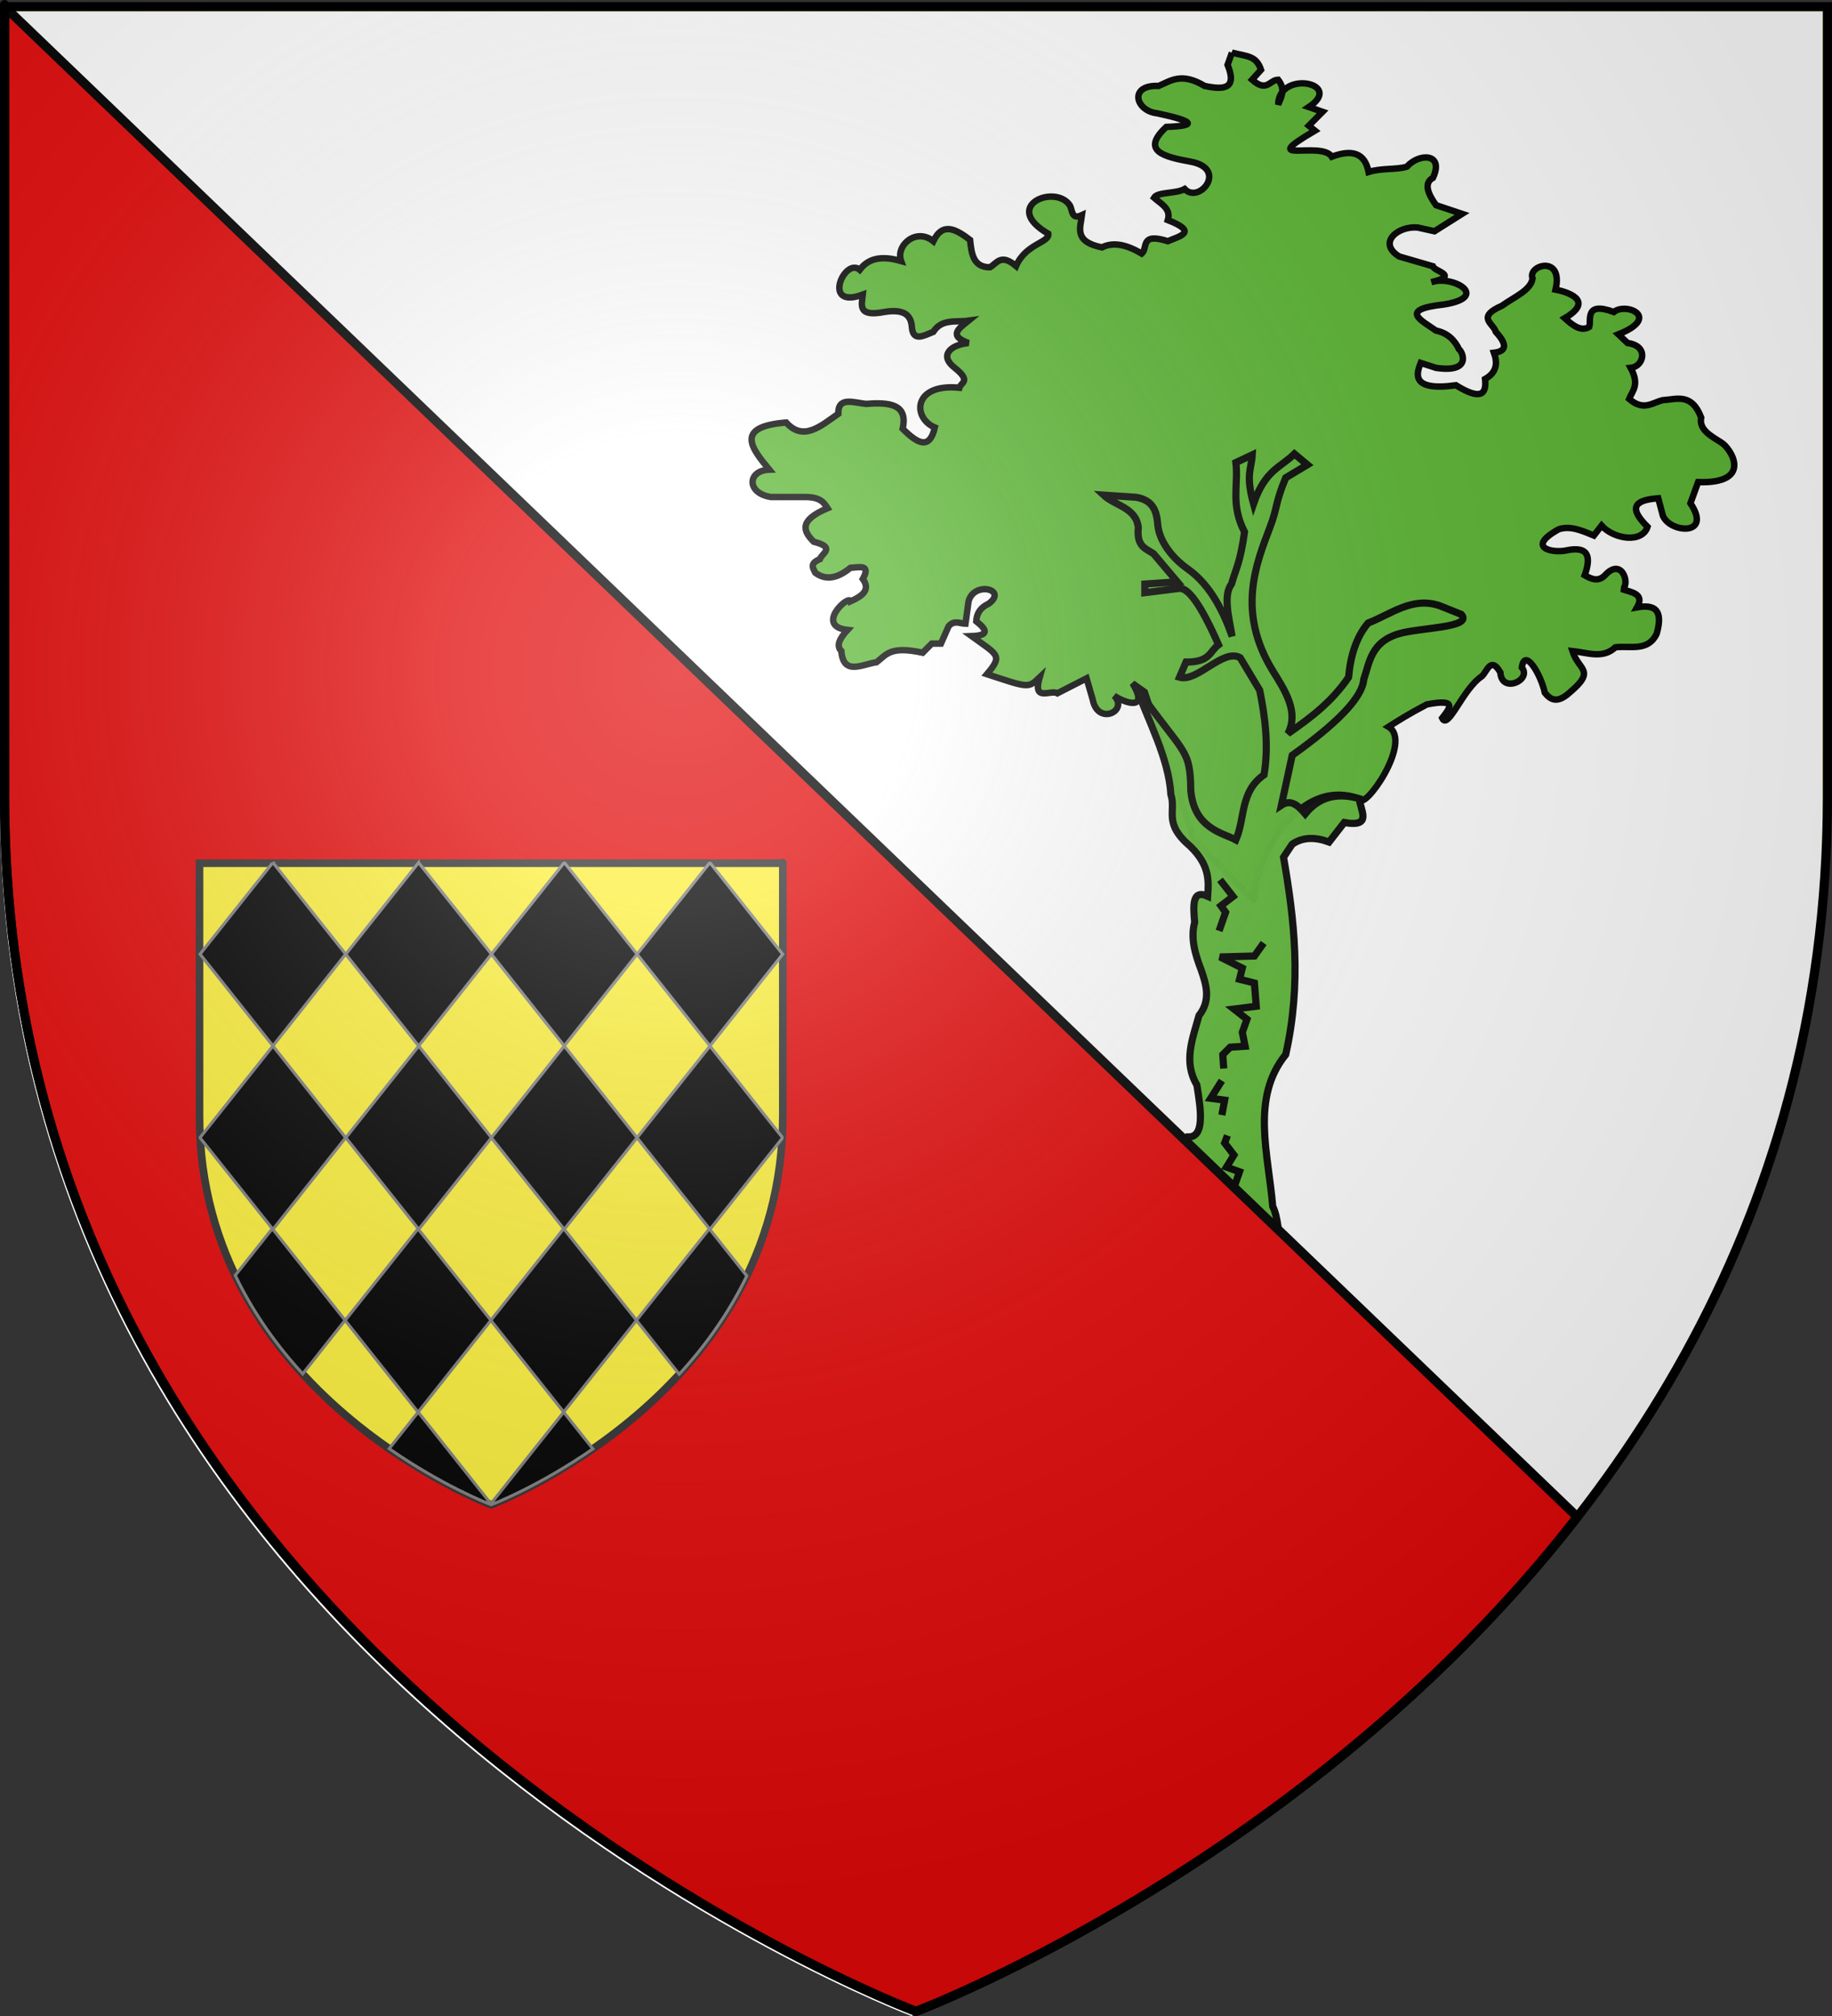
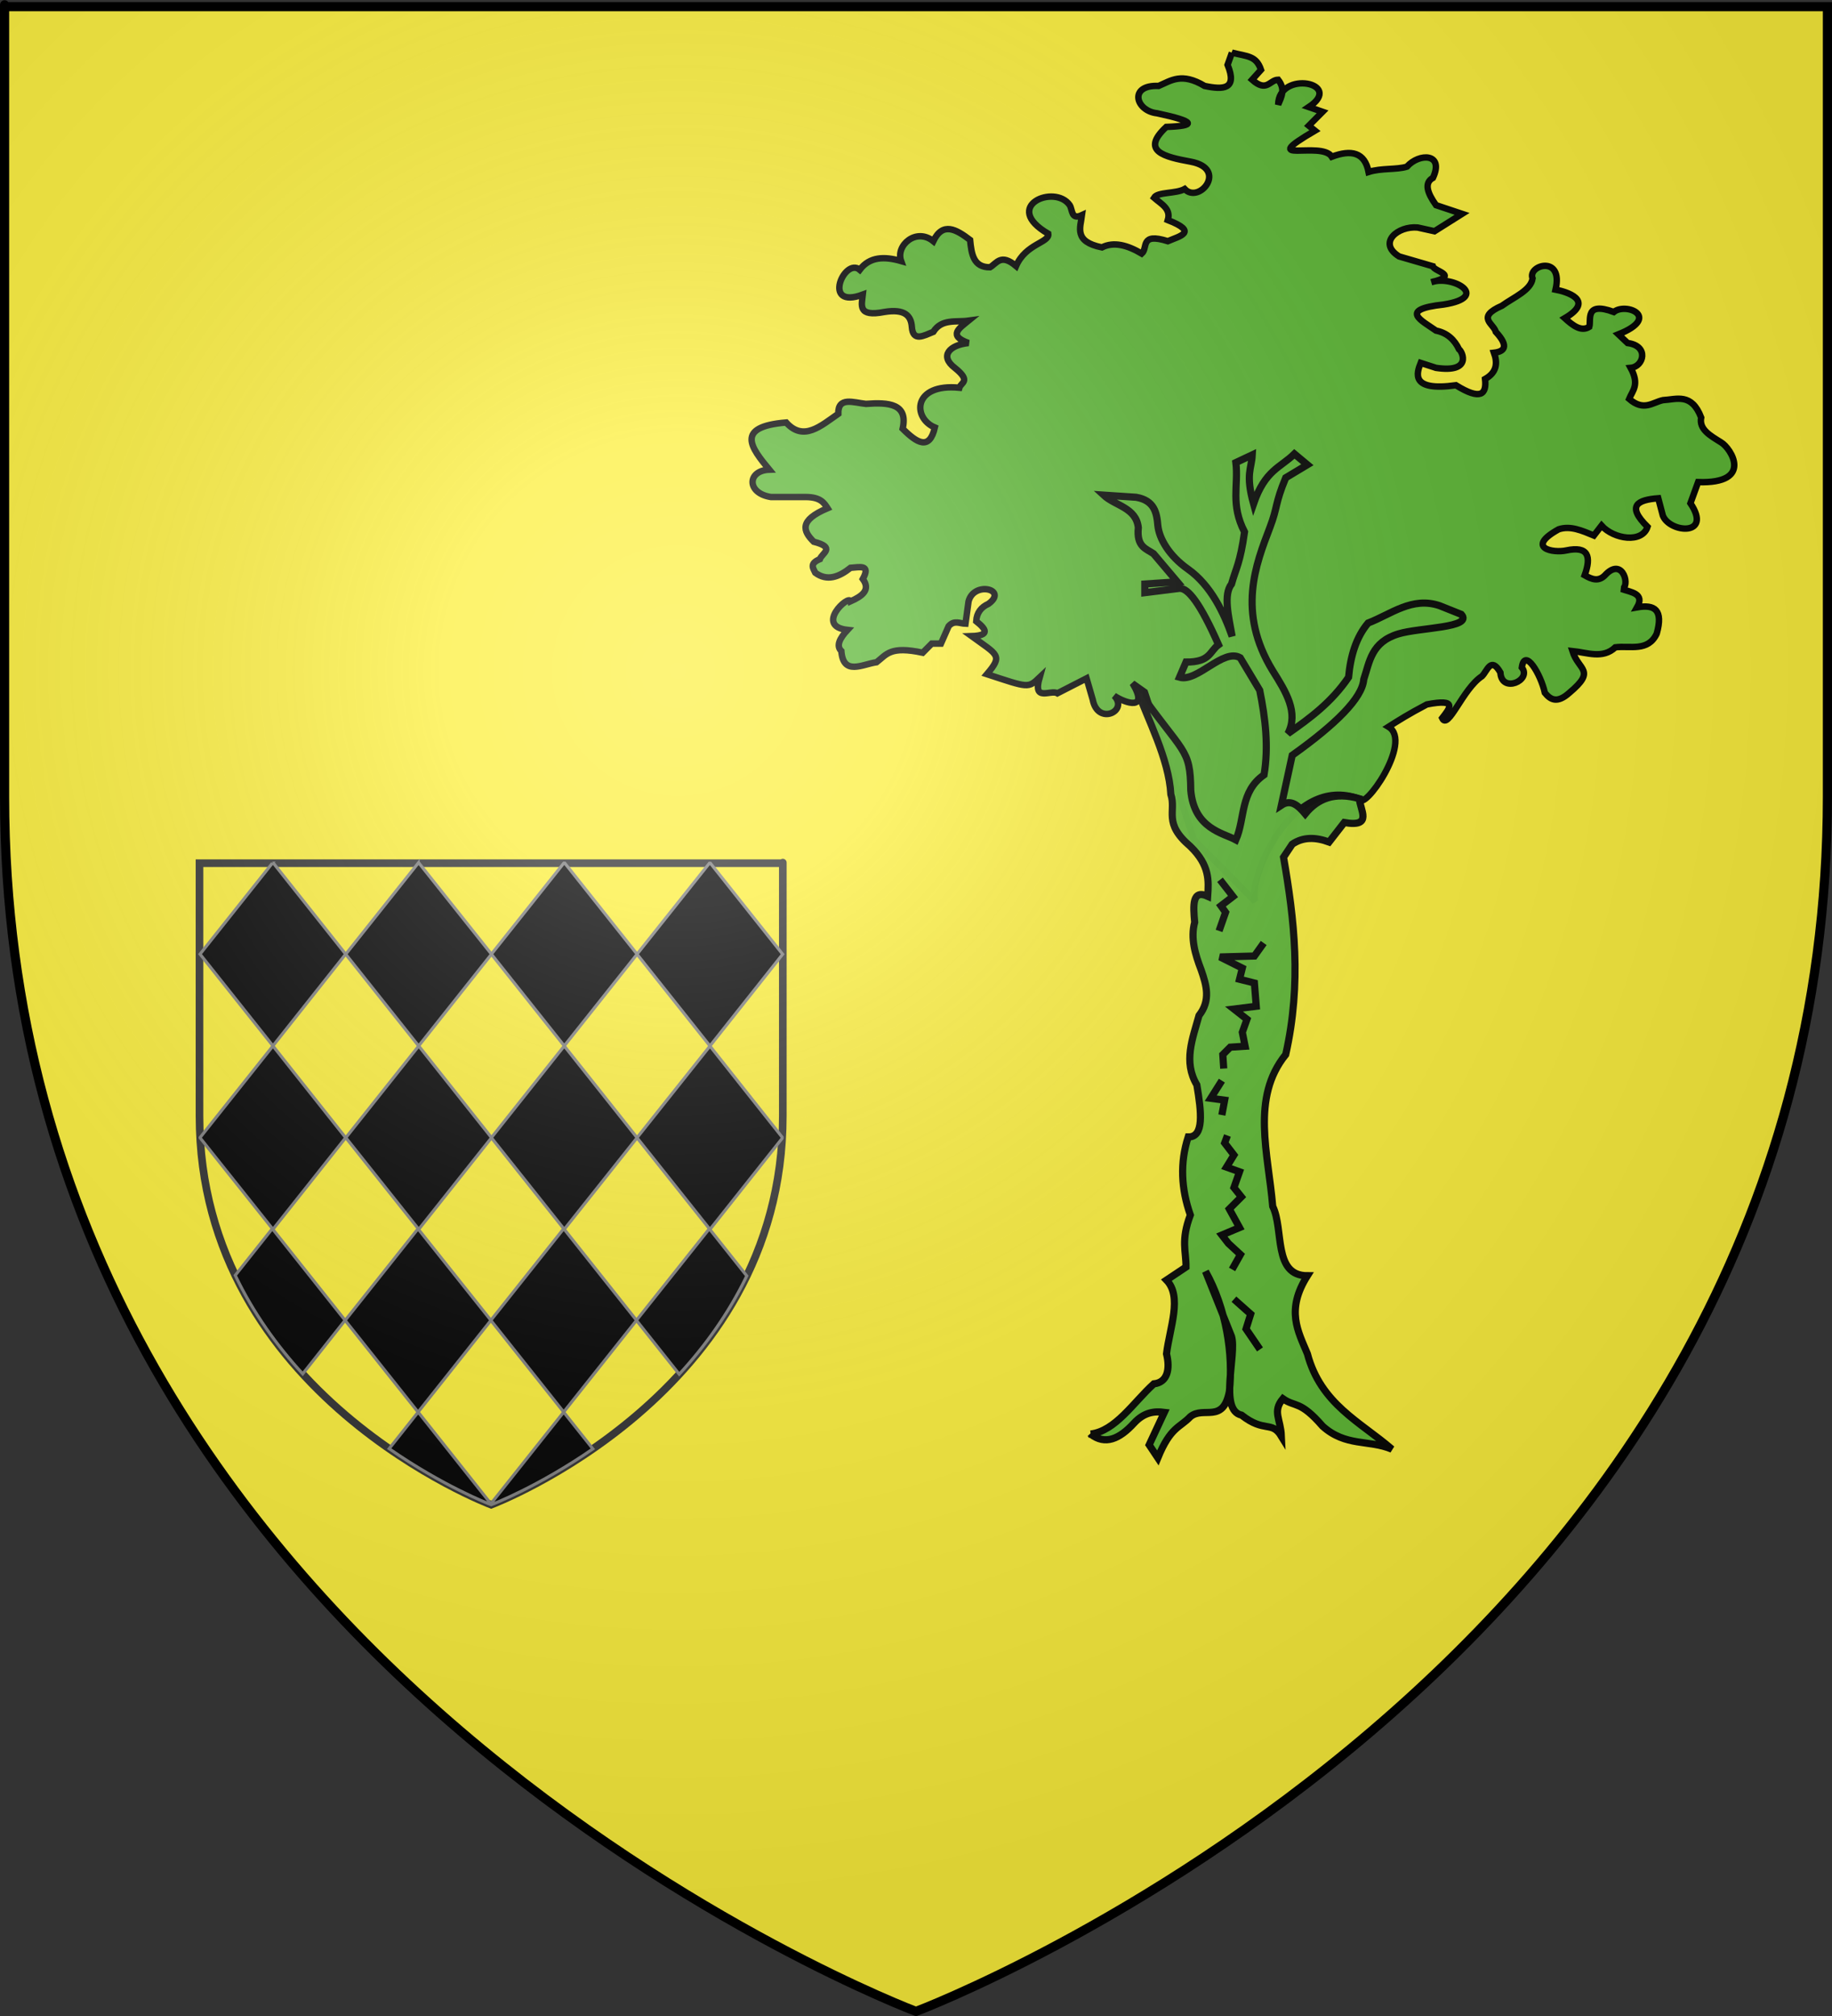
<svg xmlns="http://www.w3.org/2000/svg" xmlns:ns1="http://sodipodi.sourceforge.net/DTD/sodipodi-0.dtd" xmlns:ns2="http://www.inkscape.org/namespaces/inkscape" xmlns:xlink="http://www.w3.org/1999/xlink" height="660" width="600" version="1.0" id="svg2" ns1:version="0.32" ns2:version="0.47pre1" ns1:docname="Blason ville fr Charmes-la-Côte (Meurthe-et-Moselle).svg" ns2:export-filename="/Users/olivier/Desktop/Blason Rouge/Blason_Vide_3D.png" ns2:export-xdpi="144" ns2:export-ydpi="144" ns2:output_extension="org.inkscape.output.svg.inkscape">
  <rect width="100%" height="100%" fill="#333333" stroke="none" />
  <ns1:namedview ns2:window-height="706" ns2:window-width="1366" ns2:pageshadow="2" ns2:pageopacity="0.0" guidetolerance="10.0" gridtolerance="10.0" objecttolerance="10.0" borderopacity="1.0" bordercolor="#666666" pagecolor="#ffffff" id="base" showgrid="false" height="660px" ns2:zoom="0.69545455" ns2:cx="300" ns2:cy="330" ns2:window-x="-8" ns2:window-y="-8" ns2:current-layer="layer3" ns2:object-nodes="true" ns2:window-maximized="1" ns2:snap-global="true" />
  <desc id="desc4">Flag of Canton of Valais (Wallis)</desc>
  <defs id="defs6">
    <linearGradient id="linearGradient2893">
      <stop style="stop-color:white;stop-opacity:0.314;" offset="0" id="stop2895" />
      <stop id="stop2897" offset="0.19" style="stop-color:white;stop-opacity:0.251;" />
      <stop style="stop-color:#6b6b6b;stop-opacity:0.125;" offset="0.6" id="stop2901" />
      <stop style="stop-color:black;stop-opacity:0.125;" offset="1" id="stop2899" />
    </linearGradient>
    <radialGradient ns2:collect="always" xlink:href="#linearGradient2893" id="radialGradient3163" gradientUnits="userSpaceOnUse" gradientTransform="matrix(1.353,0,0,1.349,-77.629,-85.747)" cx="221.445" cy="226.331" fx="221.445" fy="226.331" r="300" />
    <g id="f">
      <rect width="100" height="60" x="-50" y="-30" style="fill:#28166f" id="rect1964" />
      <g transform="translate(0,-20)" style="fill:#ffffff" id="g1966">
        <path d="M -1.212,27.818 C -1.212,22.175 -2.091,20.471 -4.542,13.98 C -5.709,10.888 -5.024,7.103 -2.858,3.601 C -2.082,2.346 -1.114,1.214 0,0 C 1.114,1.214 2.082,2.346 2.858,3.601 C 5.024,7.103 5.709,10.888 4.542,13.98 C 2.091,20.471 1.212,22.175 1.212,27.818 L -1.212,27.818 z" id="path1968" />
        <path d="M 2.922,27.672 C 2.922,21.721 5.239,17.829 8.501,16.66 C 9.949,16.141 11.808,16.387 13.519,18.107 C 15.638,20.236 16.255,26.1 10.036,27.228 C 10.694,26.272 10.655,24.147 9.322,23.441 C 8.331,22.916 7.209,23.188 6.646,23.564 C 5.822,24.116 4.917,25.67 4.967,27.672 L 2.922,27.672 z" id="rwi" />
        <path d="M 1.777,30.183 C 1.79,32.191 2.795,33.518 4.516,34.257 C 4.295,34.955 3.257,36.378 1.831,36.281 C 1.55,37.787 1.282,38.632 0,40 C -1.282,38.632 -1.55,37.787 -1.831,36.281 C -3.257,36.378 -4.295,34.955 -4.516,34.257 C -2.795,33.518 -1.79,32.191 -1.777,30.183 L 1.777,30.183 z" id="path1971" />
        <use transform="scale(-1,1)" id="use1973" x="0" y="0" width="800" height="400" xlink:href="#rwi" />
        <rect width="15.846" height="3.218" x="-7.923" y="27.331" id="rect1975" />
      </g>
    </g>
    <g id="s-4">
      <g id="c-8">
        <path id="t-8" d="M 0,0 L 0,1 L 0.5,1 L 0,0 z " transform="matrix(0.951,0.309,-0.309,0.951,0,-1)" />
        <use xlink:href="#t-8" transform="scale(-1,1)" id="use2144-2" x="0" y="0" width="810" height="540" />
      </g>
      <g id="a-4">
        <use xlink:href="#c-8" transform="matrix(0.309,0.951,-0.951,0.309,0,0)" id="use2147-5" x="0" y="0" width="810" height="540" />
        <use xlink:href="#c-8" transform="matrix(-0.809,0.588,-0.588,-0.809,0,0)" id="use2149-5" x="0" y="0" width="810" height="540" />
      </g>
      <use xlink:href="#a-4" transform="scale(-1,1)" id="use2151-1" x="0" y="0" width="810" height="540" />
    </g>
    <g id="s">
      <g id="c">
        <path transform="matrix(0.951,0.309,-0.309,0.951,0,-1)" d="M 0,0 L 0,1 L 0.5,1 L 0,0 z " id="t" />
        <use height="540" width="810" y="0" x="0" id="use2144" transform="scale(-1,1)" xlink:href="#t" />
      </g>
      <g id="a">
        <use height="540" width="810" y="0" x="0" id="use2147" transform="matrix(0.309,0.951,-0.951,0.309,0,0)" xlink:href="#c" />
        <use height="540" width="810" y="0" x="0" id="use2149" transform="matrix(-0.809,0.588,-0.588,-0.809,0,0)" xlink:href="#c" />
      </g>
      <use height="540" width="810" y="0" x="0" id="use2151" transform="scale(-1,1)" xlink:href="#a" />
    </g>
  </defs>
  <g ns2:groupmode="layer" id="layer3" ns2:label="Fond écu" style="display:inline">
    <path id="path2855" style="fill:#fcef3c;fill-opacity:1;fill-rule:evenodd;stroke:none;stroke-width:1px;stroke-linecap:butt;stroke-linejoin:miter;stroke-opacity:1" d="M 300,658.5 C 300,658.5 598.5,546.18 598.5,260.728 C 598.5,-24.723 598.5,2.176 598.5,2.176 L 1.5,2.176 L 1.5,260.728 C 1.5,546.18 300,658.5 300,658.5 z" ns1:nodetypes="cccccc" />
    <g id="layer4-1" ns2:label="Meubles" style="display:inline" transform="translate(-856.069,9.909)" />
    <g transform="translate(-242.125,318.174)" ns2:label="Meubles" id="g15401" />
    <g id="layer4-11" ns2:label="Meubles" transform="translate(-623.328,47.337)" />
    <g id="layer2-3" ns2:label="Reflet final" transform="translate(-1.5,1.5)" style="fill:#ffffff">
-       <path ns1:nodetypes="cccccc" d="m 300,658.5 c 0,0 298.5,-112.32 298.5,-397.772 0,-285.452 0,-258.552 0,-258.552 l -597,0 0,258.552 C 1.5,546.18 300,658.5 300,658.5 z" style="fill:#ffffff;fill-opacity:1;fill-rule:evenodd;stroke:none" id="path2875-8" ns2:export-xdpi="144" ns2:export-ydpi="144" />
-     </g>
+       </g>
    <g transform="matrix(1.562,0,0,1.562,-2277.114,-360.775)" id="g6423" style="display:inline">
      <path ns1:nodetypes="cccccccccccccccccccccccccccccccccccccccccccccccccccccccccccccccccccccccccccccccccccccccccccccccccccccccccccccccccccccccccccccccccccccc" id="path5408" d="m 1716.119,242.004 c 3.253,0.829 5.075,0.603 6.103,3.596 l -1.869,2.08 c 3.095,2.752 3.659,0.037 5.463,0 1.566,1.989 0.702,3.584 0,5.206 0.148,-7.319 13.956,-4.498 6.427,0.521 l 2.889,0.996 -2.889,2.909 1.286,1.041 c -12.545,7.347 1.374,2.005 3.535,5.466 4.068,-1.534 6.917,-0.951 7.713,3.196 2.678,-0.858 5.883,-0.432 8.034,-1.114 2.586,-2.901 7.881,-2.852 5.463,2.343 -1.898,1.053 -1.191,3.162 0.643,5.727 l 5.463,1.822 -5.785,3.644 -3.535,-0.781 c -4.114,-0.379 -8.486,3.189 -3.886,6.059 l 7.073,2.056 c 0.253,1.094 5.68,1.908 -0.295,3.338 4.425,-1.567 12.541,3.124 2.571,4.686 -9.552,1.04 -4.643,3.334 -1.607,5.466 2.364,0.484 3.859,1.906 4.821,3.905 0.775,0.56 2.755,5.02 -4.821,3.905 l -3.214,-1.041 c -0.835,2.115 -2.243,6.028 7.391,4.686 5.241,3.244 6.459,1.872 6.106,-1.302 2.493,-1.405 2.642,-3.352 1.872,-5.512 2.045,-0.239 3.312,-1.208 0.378,-4.38 -0.431,-1.723 -4.221,-3.057 1.286,-5.466 2.489,-1.797 6.074,-3.238 6.427,-5.727 -1.121,-2.779 6.555,-5.053 4.82,2.343 2.049,0.393 8.491,2.148 1.928,5.987 1.714,1.551 3.428,2.882 5.142,1.822 0.445,-1.462 -1.034,-5.395 5.142,-3.124 2.543,-2.079 10.013,1.08 0.964,4.685 l 1.928,1.822 c 4.565,0.595 3.379,4.962 0.643,5.206 1.921,3.538 0.401,4.753 -0.321,6.508 3.061,2.654 4.871,0.75 7.07,0.26 2.905,-0.161 6.019,-1.596 8.034,3.644 -0.491,2.498 1.948,3.81 4.178,5.206 2.059,1.203 6.903,8.708 -4.82,8.33 l -1.607,4.425 c 4.685,6.99 -4.327,6.237 -5.785,2.603 l -0.964,-3.644 c -4.301,0.33 -6.772,1.519 -2.25,5.987 -1.121,3.478 -7.039,2.618 -9.641,-0.26 l -1.607,2.082 c -2.464,-1.012 -4.928,-2.13 -7.391,-1.302 -7.047,3.909 -1.161,5.04 1.607,4.425 4.657,-0.996 5.271,1.284 3.856,5.206 1.5,0.852 2.999,1.497 4.499,-0.26 3.644,-3.59 5.138,2.917 3.214,3.124 1.984,0.706 4.943,0.935 3.273,3.856 3.699,-0.662 5.534,0.528 4.118,5.515 -1.818,3.855 -5.577,2.469 -8.677,2.863 -2.653,2.506 -5.91,1.093 -8.998,0.781 1.275,4.101 5.071,3.946 -0.643,8.755 -2.565,2.298 -3.966,1.453 -5.142,0 -0.845,-3.905 -4.237,-9.567 -4.821,-5.302 2.15,2.633 -4.247,5.536 -4.499,1.041 -1.987,-3.435 -2.733,-0.332 -3.856,0.781 -4.035,2.622 -7.123,11.456 -8.355,8.781 1.565,-2.022 3.419,-4.161 -3.214,-2.863 -3.918,2.064 -5.936,3.359 -8.034,4.686 5.242,3.102 -5.444,18.164 -6.101,15.067 -14.538,-5.411 -23.515,17.392 -21.853,21.562 l -12.859,-12.997 -10.284,-30.92 -2.571,-1.822 c 3.479,5.762 -1.351,4.258 -3.856,2.603 3.126,3.177 -3.441,6.354 -4.499,0.781 l -1.285,-4.425 -6.106,3.124 c -1.44,-0.833 -5.247,1.954 -3.74,-3.312 -2.425,2.298 -2.31,2.177 -11.042,-0.688 3.396,-3.991 2.287,-3.983 -3.214,-7.974 3.969,-0.132 3.024,-1.489 0.964,-3.124 0.11,-1.82 1.058,-2.961 2.571,-3.644 4.187,-3.015 -3.037,-4.843 -4.178,-0.521 l -0.643,4.686 c -1.178,-0.025 -2.357,-0.828 -3.535,0.521 l -1.607,3.644 -1.928,0 -1.898,1.913 c -6.822,-1.454 -7.534,0.333 -9.671,1.991 -3.028,0.437 -6.987,2.886 -7.391,-2.343 -1.111,-1.059 -0.407,-2.609 1.286,-4.425 -6.962,-0.789 0.319,-7.519 0.643,-5.987 2.523,-1.128 4.231,-2.433 2.571,-4.686 1.743,-3.15 -0.73,-2.458 -2.571,-2.343 -2.464,1.961 -4.928,2.856 -7.391,1.041 -0.438,-0.954 -1.294,-1.909 0.964,-2.863 0.383,-1.215 3.45,-2.43 -1.286,-3.644 -2.219,-2.2 -3.217,-4.454 2.892,-7.028 -0.741,-1.15 -1.474,-2.303 -4.499,-2.343 l -7.391,0 c -5.141,-0.811 -4.961,-5.565 -0.321,-5.727 -3.8,-4.599 -7.272,-9.004 3.535,-9.892 3.642,4.057 7.284,0.691 10.926,-1.822 -0.084,-3.683 3.216,-2.339 5.785,-2.082 4.816,-0.363 8.901,-0.043 7.713,5.206 2.972,2.984 5.63,4.637 6.749,-0.26 -4.728,-1.989 -4.645,-9.292 5.142,-8.33 0.303,-1.108 2.579,-1.327 -0.964,-4.165 -3.283,-2.523 -1.055,-4.811 2.892,-5.206 -4.424,-1.562 -1.91,-3.124 0,-4.686 -2.612,0.361 -5.638,-0.451 -7.391,2.343 -2.022,0.817 -4.279,2.157 -4.499,-1.041 -0.171,-2.307 -1.423,-3.835 -5.785,-3.124 -5.636,1.105 -4.731,-1.458 -4.499,-3.644 -8.722,3.25 -3.834,-7.916 -0.643,-5.206 2.089,-2.776 5.19,-2.821 8.677,-1.822 -1.193,-3.299 3.177,-7.06 6.749,-4.165 1.982,-4.139 4.81,-2.461 7.713,-0.26 0.291,2.929 0.679,5.768 4.178,5.727 1.441,-0.857 2.272,-2.948 5.463,-0.26 2.042,-4.732 7.05,-4.881 6.749,-6.768 -9.958,-5.775 1.396,-10.502 4.499,-5.987 0.616,0.987 0.26,3.155 2.571,2.082 -0.346,2.658 -1.754,5.562 4.178,6.768 2.523,-1.264 5.366,-0.459 8.355,1.302 1.348,-1.181 -0.48,-4.467 5.463,-2.603 2.49,-1.072 6.481,-1.9 0,-4.425 0.718,-2.379 -1.403,-3.379 -2.892,-4.685 0.747,-1.255 4.58,-0.795 6.427,-1.822 3.011,3.219 9.164,-4.238 1.286,-5.727 -5.526,-1.014 -10.624,-2.187 -5.142,-7.289 6.372,-0.221 6.212,-1.125 -1.928,-2.863 -4.53,-0.478 -6.017,-6.012 0.321,-5.727 2.593,-1.106 4.806,-2.89 9.641,0 3.907,0.818 6.928,0.753 4.82,-4.425 l 0.908,-2.552 z" style="fill:#5ab532;fill-opacity:1;stroke:#000000;stroke-width:1.35;stroke-miterlimit:4;stroke-opacity:1;stroke-dasharray:none;display:inline" />
      <path ns1:nodetypes="ccccccccccccccccccccccccccccccccscccccccccscccccccccccccccccccccccccccccccccc" id="path5388" d="m 1686.498,531.528 c 5.234,-0.638 8.944,-6.612 13.245,-10.518 2.857,-0.29 3.463,-3.082 2.662,-6.298 0.681,-5.491 3.354,-11.979 0,-15.452 l 4.09,-2.727 c 0.024,-3.357 -1.109,-5.557 0.909,-10.907 -1.916,-5.454 -2.213,-10.907 -0.455,-16.361 3.375,0.057 2.78,-5.181 1.818,-10.907 -2.886,-4.848 -0.892,-9.696 0.454,-14.543 2.5,-3.181 1.557,-6.363 0.455,-9.544 -1.285,-3.333 -2.257,-6.666 -1.363,-9.999 -0.332,-3.556 -0.54,-6.937 2.727,-5.454 0.217,-3.246 0.451,-6.49 -3.636,-10.453 -5.777,-4.897 -2.901,-7.321 -4.09,-10.907 -0.411,-7.488 -4.824,-15.642 -7.272,-22.452 10.043,14.259 11.342,12.591 11.45,21.605 0.689,8.056 6.785,8.94 9.456,10.391 1.969,-4.545 0.847,-10.12 5.908,-13.634 0.99,-5.908 0.291,-11.816 -0.909,-17.725 l -4.09,-6.817 c -3.559,-2.051 -8.972,5.168 -12.725,4.09 l 1.363,-3.181 c 5.154,0.023 4.923,-2.262 6.817,-3.636 -3.857,-8.743 -6.399,-11.895 -8.181,-11.816 l -7.272,0.909 0,-1.818 6.817,-0.454 -4.999,-5.908 c -1.574,-1.048 -3.585,-1.439 -3.181,-5.454 -0.469,-4.227 -4.836,-4.556 -7.272,-6.817 l 6.817,0.454 c 3.802,0.663 4.321,3.201 4.545,5.908 0.283,2.783 2.373,6.367 6.301,9.134 4.855,3.421 7.594,9.29 9.281,14.109 -0.755,-4.227 -1.871,-8.742 -0.129,-10.972 0.909,-3.251 1.818,-4.394 2.727,-10.907 -2.995,-5.803 -1.236,-9.705 -1.818,-14.543 l 3.44,-1.623 c -0.154,2.998 -1.456,3.985 0.262,10.258 2.453,-7.119 5.647,-7.565 8.569,-10.453 l 2.727,2.272 -4.545,2.727 c -2.284,5.491 -1.645,6.037 -3.315,10.417 -2.936,7.698 -6.952,17.717 0.588,30.032 2.767,4.393 5.492,8.787 3.181,13.18 4.659,-3.265 9.106,-6.523 12.725,-11.816 0.407,-4.505 1.607,-8.415 4.09,-11.362 4.837,-1.862 9.209,-5.582 14.998,-3.636 l 4.545,1.818 c 2.548,2.851 -8.759,2.733 -13.18,4.09 -5.696,1.727 -6.038,5.834 -7.272,9.544 -0.32,3.926 -5.848,9.384 -14.998,15.907 l -2.272,10.453 c 1.987,-1.32 3.525,0.062 4.999,1.818 2.601,-3.197 6.167,-4.656 11.362,-3.181 0.071,2.276 2.966,6.072 -3.181,4.999 l -3.181,4.09 c -2.813,-1.035 -5.433,-1.106 -7.726,0.454 l -1.818,2.727 c 2.253,13.022 3.839,26.286 0.455,41.358 -7.359,9.087 -3.635,20.781 -2.727,31.814 2.388,4.883 0.01,14.538 7.272,14.543 -4.573,7.213 -1.95,11.658 0,16.361 2.799,10.552 11.085,14.246 17.725,19.997 -4.848,-2.049 -9.695,-0.468 -14.543,-4.832 -4.724,-5.451 -5.718,-3.916 -8.322,-5.752 -2.244,2.708 -0.471,4.189 -0.313,7.857 -2.032,-3.318 -3.525,-0.627 -8.348,-4.41 -4.818,-1.045 -0.973,-12.687 -2.105,-16.496 l -5.454,-13.634 c 4.34,7.726 5.856,17.452 4.999,25.178 -1.322,6.812 -5.396,2.991 -8.181,5.272 -2.212,2.336 -4.137,2.088 -6.817,8.635 l -1.818,-2.727 3.181,-6.817 c -2.121,-0.275 -4.242,-0.029 -6.363,2.272 -3.03,3.306 -6.06,4.67 -9.09,2.272 z" style="opacity:0.98;fill:#5ab532;fill-opacity:1;stroke:#000000;stroke-width:1.5;stroke-miterlimit:4;stroke-opacity:1;stroke-dasharray:none" />
      <path id="path5390" d="m 1713.623,415.362 2.729,3.508 -2.534,1.949 0.975,1.364 -1.364,3.898" style="fill:#5ab532;fill-opacity:1;stroke:#000000;stroke-width:1.5;stroke-miterlimit:4;stroke-opacity:1;stroke-dasharray:none" />
      <path id="path5392" d="m 1722.784,428.616 -1.949,2.729 -7.212,0.195 4.678,2.339 -0.585,2.339 3.119,0.78 0.39,4.873 -4.678,0.585 2.729,2.144 -0.975,2.729 0.585,2.924 -3.119,0.195 -1.559,1.559 0.195,2.924" style="fill:#5ab532;fill-opacity:1;stroke:#000000;stroke-width:1.5;stroke-miterlimit:4;stroke-opacity:1;stroke-dasharray:none" />
      <path id="path5394" d="m 1714.013,457.463 -2.339,3.703 2.924,0.39 -0.585,3.119" style="fill:#5ab532;fill-opacity:1;stroke:#000000;stroke-width:1.5;stroke-miterlimit:4;stroke-opacity:1;stroke-dasharray:none" />
      <path id="path5396" d="m 1715.182,468.963 -0.585,1.559 1.949,2.534 -1.559,2.534 2.729,0.975 -1.169,3.314 1.559,1.949 -2.534,2.534 2.144,3.898 -3.703,1.559 1.364,1.754 2.534,2.339 -1.754,3.119" style="fill:#5ab532;fill-opacity:1;stroke:#000000;stroke-width:1.5;stroke-miterlimit:4;stroke-opacity:1;stroke-dasharray:none" />
      <path id="path5398" d="m 1716.547,503.268 3.509,3.119 -0.975,3.119 2.924,4.288" style="fill:#5ab532;fill-opacity:1;stroke:#000000;stroke-width:1.5;stroke-miterlimit:4;stroke-opacity:1;stroke-dasharray:none" />
    </g>
-     <path id="rect13550" d="M 1.5,2.187 516.594,496.625 C 428.224,610.242 300,658.5 300,658.5 300,658.5 1.5,546.17 1.5,260.719 c -10e-6,-285.452 0,-258.531 0,-258.531 z" style="fill:#e20909;fill-opacity:1;stroke:#000000;stroke-width:3;stroke-linejoin:bevel;stroke-miterlimit:4;stroke-opacity:1;stroke-dasharray:none;display:inline" />
    <g id="g3844" transform="translate(669.953,0.021)">
      <path ns1:nodetypes="cccccc" d="m -509.094,492.594 c 0,0 95.52,-35.943 95.52,-127.287 0,-91.344 0,-82.737 0,-82.737 l -191.04,0 0,82.737 c 0,91.344 95.52,127.287 95.52,127.287 z" style="fill:#fcef3c;fill-opacity:1;fill-rule:evenodd;stroke:#313131;stroke-width:2.5;stroke-miterlimit:4;stroke-opacity:1;stroke-dasharray:none" id="path3064" />
      <path id="path3069" d="m -580.75,282.562 -23.688,29.781 23.875,30.031 23.812,-30.031 -23.656,-29.781 -0.344,0 z m 47.75,0 -23.719,29.812 23.875,30.031 L -509,312.375 l 23.844,30 23.844,-30 23.875,30.031 23.812,-30.031 -23.656,-29.781 -0.344,0 -23.688,29.75 -23.656,-29.781 -0.344,0 -23.688,29.781 -23.719,-29.781 -0.281,0 z m -47.562,59.844 -23.844,29.969 c 0.002,0.042 -0.002,0.084 0,0.125 l 23.844,29.938 23.812,-30 -23.812,-30.031 z m 47.75,0 -23.875,30.031 23.875,30 23.812,-29.969 23.844,29.969 23.844,-29.969 23.875,30 23.625,-29.781 c 0.008,-0.135 0.024,-0.271 0.031,-0.406 l -23.656,-29.844 -23.875,30 -23.844,-30.031 -23.844,30 -23.812,-30 z m 47.656,60.031 -0.344,0 -23.688,29.781 -23.719,-29.781 -0.281,0 -23.719,29.812 23.875,30.031 23.844,-30.031 23.844,30 23.844,-30 14,17.625 c 8.38,-9.11 16.15,-19.792 22.125,-32.188 l -12.094,-15.219 -0.344,0 -23.688,29.75 -23.656,-29.781 z m -95.781,0 -11.969,15.062 c 5.959,12.417 13.717,23.122 22.094,32.25 l 13.875,-17.531 -23.656,-29.781 -0.344,0 z M -533,462.281 -542.5,474.25 c 17.64,12.219 32.247,17.89 33.188,18.25 l 0.125,-0.156 0.188,0.219 c 0.4,-0.151 15.274,-5.835 33.219,-18.25 l -9.562,-12.031 -23.844,30 -23.812,-30 z" style="fill:#000000;fill-opacity:1;fill-rule:evenodd;stroke:#7f7f7f;stroke-opacity:1" />
    </g>
  </g>
  <g ns2:groupmode="layer" id="layer4" ns2:label="Meubles" />
  <g ns2:groupmode="layer" id="layer2" ns2:label="Reflet final" ns1:insensitive="true">
    <path ns1:nodetypes="cccccc" d="M 300,658.5 C 300,658.5 598.5,546.18 598.5,260.728 C 598.5,-24.723 598.5,2.176 598.5,2.176 L 1.5,2.176 L 1.5,260.728 C 1.5,546.18 300,658.5 300,658.5 z " style="opacity:1;fill:url(#radialGradient3163);fill-opacity:1;fill-rule:evenodd;stroke:none;stroke-width:1px;stroke-linecap:butt;stroke-linejoin:miter;stroke-opacity:1" id="path2875" ns2:export-xdpi="144" ns2:export-ydpi="144" />
  </g>
  <g ns2:groupmode="layer" id="layer1" ns2:label="Contour final" ns1:insensitive="true">
    <path ns1:nodetypes="cccccc" d="M 300,658.5 C 300,658.5 1.5,546.18 1.5,260.728 C 1.5,-24.723 1.5,2.176 1.5,2.176 L 598.5,2.176 L 598.5,260.728 C 598.5,546.18 300,658.5 300,658.5 z " style="opacity:1;fill:none;fill-opacity:1;fill-rule:evenodd;stroke:#000000;stroke-width:3;stroke-linecap:butt;stroke-linejoin:miter;stroke-miterlimit:4;stroke-dasharray:none;stroke-opacity:1" id="path1411" ns2:export-xdpi="144" ns2:export-ydpi="144" />
  </g>
</svg>